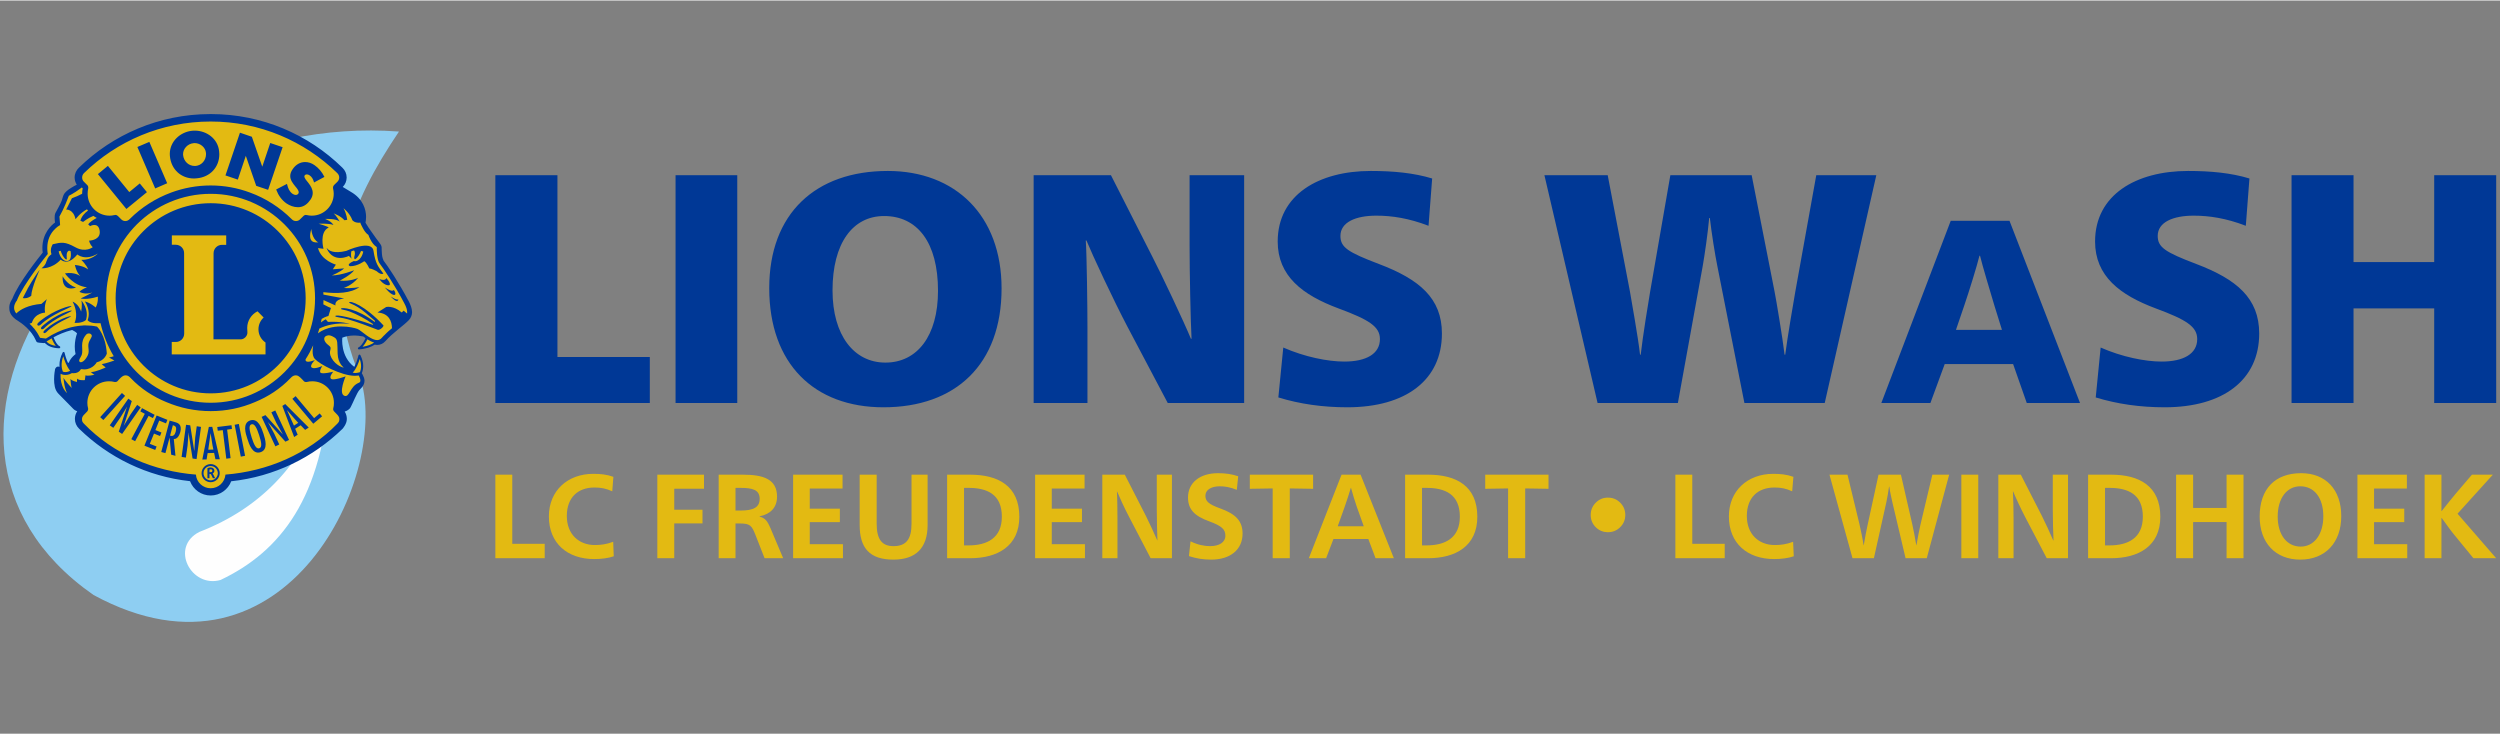
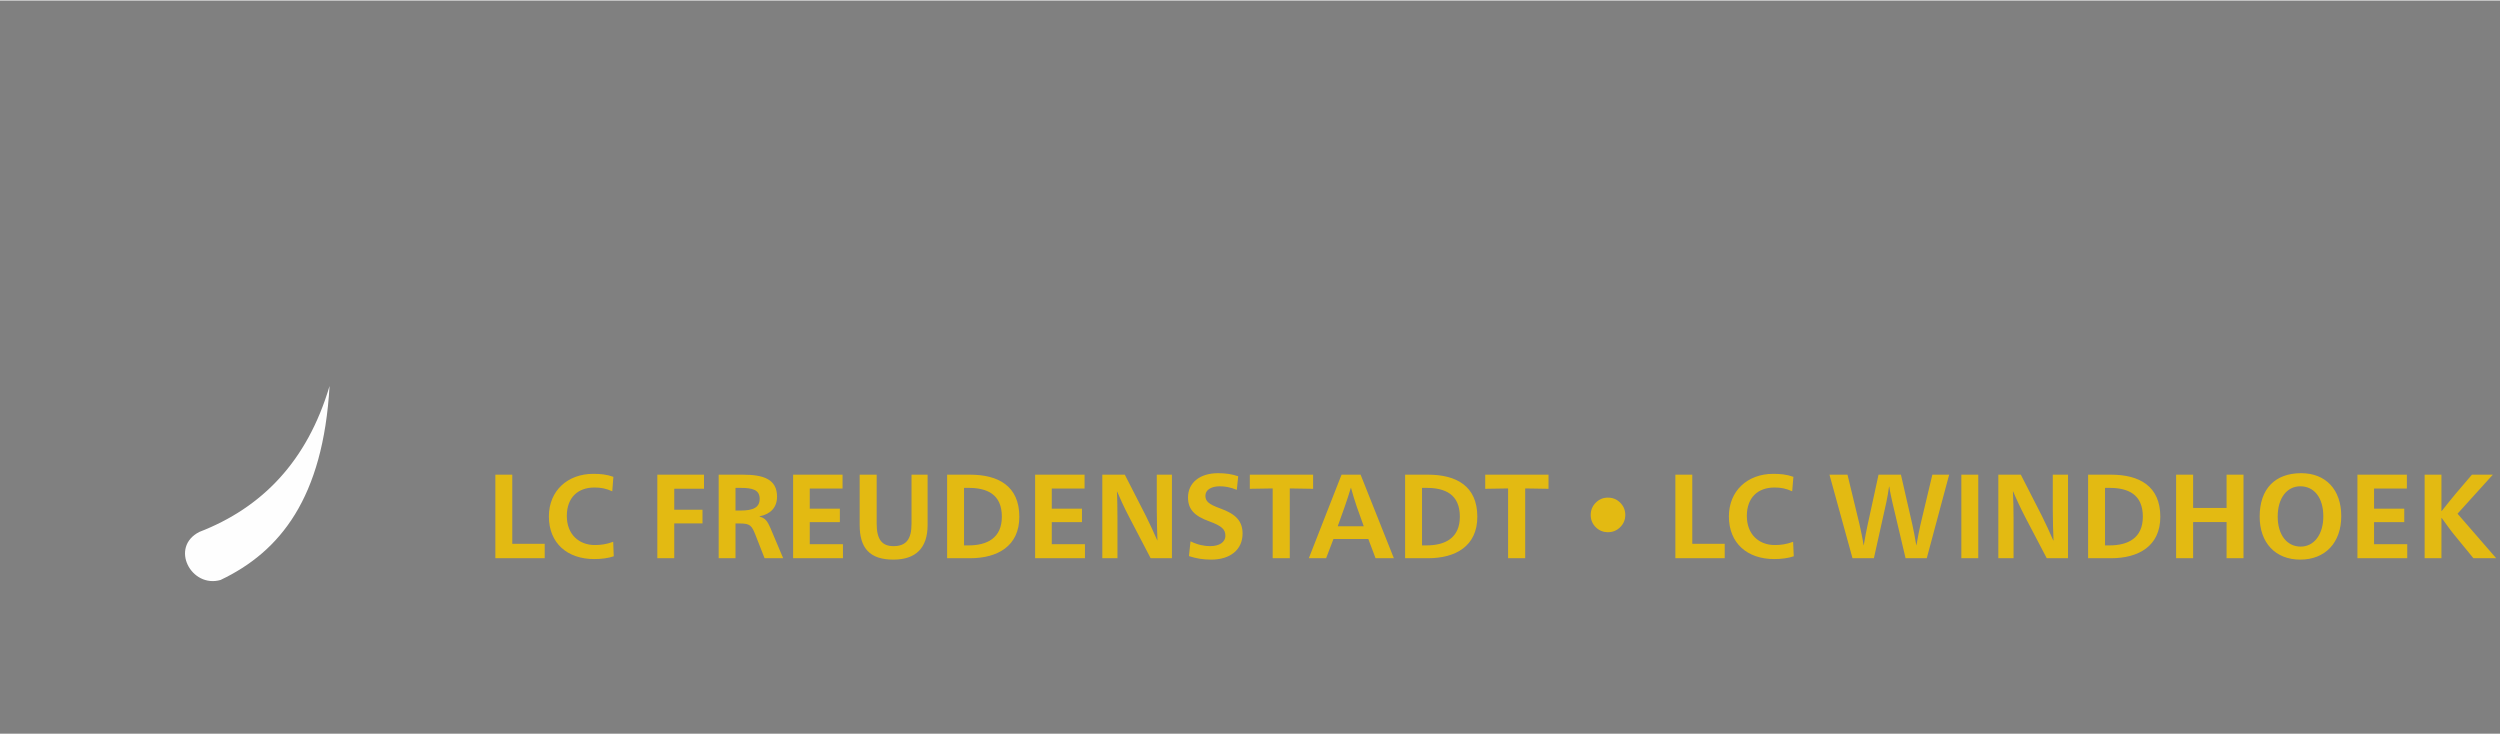
<svg xmlns="http://www.w3.org/2000/svg" xml:space="preserve" width="269px" height="79px" version="1.1" style="shape-rendering:geometricPrecision; text-rendering:geometricPrecision; image-rendering:optimizeQuality; fill-rule:evenodd; clip-rule:evenodd" viewBox="0 0 269 78.89">
  <rect x="0" y="0" width="269" height="78.89" fill="#808080" stroke="none" />
  <defs>
    <style type="text/css">
   
    .fil1 {fill:#FEFEFE}
    .fil0 {fill:#8ECEF2}
    .fil3 {fill:#003896;fill-rule:nonzero}
    .fil2 {fill:#E3BA12;fill-rule:nonzero}
    .fil4 {fill:#003896;fill-rule:nonzero}
   
  </style>
  </defs>
  <g id="Ebene_x0020_1">
    <g id="_2349451250368">
      <g>
-         <path class="fil0" d="M42.93 14.1c-32.21,-2.38 -57.03,33.06 -32.86,49.87 20.79,11.29 32.16,-13.43 28.63,-23.56 -4.43,-10.74 -0.9,-18.69 4.23,-26.31z" />
        <path class="fil1" d="M35.46 41.48c-2.41,8.13 -7.29,13.1 -14.01,15.7 -3.22,1.64 -0.88,6.08 2.28,5.17 6.44,-3.06 11.04,-8.85 11.73,-20.87z" />
        <g id="lionlogo_2c.eps">
-           <path class="fil2" d="M44.23 33.52c-0.01,-0.35 -0.14,-0.69 -0.32,-1.06l-0.05 -0.1 0 0 0 0 0 0 -0.05 -0.09c-0.98,-1.84 -2.25,-3.75 -2.61,-4.2l-0.01 -0.01 0 0c-0.08,-0.14 -0.16,-0.4 -0.2,-0.7 -0.03,-0.32 -0.02,-0.65 -0.04,-0.82 -0.02,-0.15 -0.1,-0.25 -0.21,-0.41 -0.11,-0.15 -0.25,-0.32 -0.39,-0.52 -0.2,-0.28 -0.42,-0.6 -0.6,-0.85 -0.08,-0.12 -0.16,-0.23 -0.22,-0.32 -0.06,-0.08 -0.09,-0.13 -0.1,-0.15 -0.08,-0.14 -0.16,-0.24 -0.19,-0.32 0,-0.01 -0.01,-0.02 -0.01,-0.03l-0.02 -0.03 0.01 -0.03c0.03,-0.13 0.06,-0.33 0.06,-0.59 0,0 0,-0.01 0,-0.01 0,-0.01 0,-0.02 0,-0.02 0,-0.72 -0.29,-1.85 -1.6,-2.59 -0.32,-0.18 -0.6,-0.36 -0.86,-0.52l-0.12 -0.07 0.1 -0.1c0.24,-0.23 0.39,-0.57 0.39,-0.92 0,-0.01 0,0 0,-0.01l0 -0.01 0 0c0,-0.37 -0.15,-0.71 -0.4,-0.96l-0.05 -0.04c-3.62,-3.53 -8.59,-5.72 -14.06,-5.72l0 0c-0.01,0 -0.01,0 -0.01,0l-0.01 0c0,0 0,0 0,0 -5.48,0 -10.45,2.19 -14.09,5.74l-0.01 0.01c-0.26,0.25 -0.42,0.6 -0.42,0.97l0 0.01 0 0.02c0.01,0.25 0.08,0.48 0.21,0.69l0.06 0.1 -0.1 0.05c-0.16,0.09 -0.37,0.2 -0.58,0.33 -0.34,0.21 -0.66,0.45 -0.79,0.73 -0.11,0.25 -0.11,0.37 -0.2,0.61 -0.08,0.21 -0.23,0.5 -0.36,0.75 -0.14,0.25 -0.27,0.47 -0.32,0.58 -0.06,0.14 -0.07,0.3 -0.07,0.47 0,0.19 0.02,0.38 0.04,0.5l0 0.06 -0.05 0.04c-0.41,0.3 -1.3,1.13 -1.31,2.64 0,0.15 0.01,0.31 0.03,0.48l0.01 0.05 -0.03 0.03c-0.49,0.61 -2.59,3.27 -3.24,4.91 -0.03,0.1 -0.11,0.19 -0.19,0.35 -0.08,0.15 -0.15,0.35 -0.15,0.6l0 0.02c0,0.01 0,0.02 0,0.03 0,0.31 0.11,0.64 0.46,0.97l0.13 0.11 0.03 0.02c0.02,0.02 0.02,0.02 0.06,0.05 0.03,0.02 0.08,0.06 0.16,0.11 0.49,0.29 1.51,1.03 2.01,2.16l0 0 0 0.01c0.01,0.01 0.01,0.02 0.02,0.04 0.02,0.04 0.02,0.05 0.07,0.1 0.04,0.03 0.02,0.02 0.05,0.03 0.05,0.01 0.08,0.01 0.15,0.02 0.16,0.02 0.4,0.04 0.45,0.05l0.03 0c0.02,-0.01 0.04,-0.01 0.07,-0.02l0.06 -0.03 0.05 0.06c0.02,0.02 0.04,0.03 0.05,0.05 0.24,0.23 0.67,0.47 1.42,0.49l0 0c0,0 0.01,0 0.01,-0.01l0 0c0,0 -0.01,0 -0.01,0l-0.12 -0.07c-0.13,-0.1 -0.35,-0.35 -0.59,-0.96l-0.03 -0.09 0.08 -0.04c0.49,-0.26 1.2,-0.59 2.02,-0.79l0.04 -0.01 0.03 0.02c0.23,0.11 0.44,0.23 0.57,0.39l0.05 0.05 -0.03 0.06c0,0 -0.06,0.14 -0.12,0.4 -0.06,0.25 -0.12,0.6 -0.12,1 0,0.24 0.03,0.5 0.08,0.77l0.02 0.07 -0.06 0.04c0,0 -0.03,0.02 -0.08,0.06 -0.04,0.04 -0.11,0.1 -0.18,0.18 -0.15,0.15 -0.32,0.36 -0.42,0.61l-0.01 0.03 -0.03 0.02c-0.04,0.02 -0.07,0.04 -0.1,0.06l-0.1 0.05 -0.05 -0.1c-0.05,-0.1 -0.08,-0.19 -0.12,-0.28 -0.14,-0.37 -0.22,-0.68 -0.24,-0.8l-0.01 0 0 -0.04c0,-0.01 -0.01,-0.01 -0.01,-0.01 0,0 -0.01,0 -0.01,0 -0.24,0.5 -0.32,0.94 -0.32,1.29l0 0c0,0.07 0,0.13 0.01,0.19l0.01 0.18 -0.16 -0.07c-0.03,-0.01 -0.06,-0.01 -0.09,-0.01l0 0c-0.01,0 -0.03,0 -0.05,0 -0.09,0.01 -0.14,0.08 -0.17,0.13 -0.03,0.05 -0.03,0.08 -0.04,0.09l0 0 0 0.01 0 0 0 0c0,0 0,0 0,0 0,0.01 0,0.01 0,0.02 0,0.01 -0.01,0.03 -0.01,0.06 -0.01,0.06 -0.02,0.13 -0.03,0.23 -0.03,0.19 -0.05,0.45 -0.05,0.72 0.01,0.51 0.06,1.08 0.42,1.46 0.57,0.57 1.56,1.59 1.62,1.65l0 0 0.01 0.01c0.02,0.02 0.14,0.14 0.37,0.22l0.13 0.05 -0.08 0.11c-0.15,0.22 -0.23,0.48 -0.23,0.75 0,0.01 0,0 0,0l-0.01 0 0.01 0.01c0,0.37 0.15,0.72 0.4,0.96l0.05 0.04c3.12,3.05 7.25,5.09 11.84,5.6l0.07 0 0.02 0.07c0.32,0.85 1.15,1.46 2.12,1.46 0.96,0 1.79,-0.61 2.11,-1.46l0.03 -0.06 0.06 -0.01c4.61,-0.49 8.76,-2.54 11.91,-5.61l0.01 -0.01c0,0 0.1,-0.12 0.21,-0.3 0.11,-0.18 0.21,-0.41 0.22,-0.67 0,0 0,0 0,-0.01 -0.01,-0.26 -0.08,-0.52 -0.22,-0.73l-0.08 -0.12 0.14 -0.04c0.25,-0.08 0.43,-0.22 0.52,-0.34 0.04,-0.04 0.05,-0.08 0.09,-0.14 0.1,-0.19 0.25,-0.55 0.42,-0.91 0.17,-0.36 0.35,-0.71 0.46,-0.86 0.15,-0.18 0.56,-0.46 0.57,-0.94 0,-0.02 0,-0.04 0,-0.05 -0.02,-0.19 -0.09,-0.37 -0.16,-0.52 -0.04,-0.07 -0.07,-0.13 -0.1,-0.18 -0.01,-0.01 -0.01,-0.02 -0.02,-0.03l-0.03 -0.05 0.02 -0.05c0.07,-0.15 0.14,-0.39 0.14,-0.72l0 0c0,-0.31 -0.07,-0.69 -0.28,-1.13 0,0 -0.01,0 -0.01,0l0 0c0,0 -0.01,0 -0.01,0l0 0c0,0.01 0,0.01 0,0.01 0,0 0,0 0,0.01 0,0.01 0,0.03 -0.01,0.04 -0.01,0.04 -0.02,0.1 -0.04,0.16 -0.04,0.14 -0.09,0.32 -0.17,0.52 -0.06,0.17 -0.14,0.35 -0.24,0.52l-0.06 0.11 -0.1 -0.07c-1.21,-0.89 -1.34,-2.33 -1.34,-2.94 0,-0.19 0.01,-0.3 0.01,-0.3l0.01 -0.07 0.06 -0.02c0.44,-0.18 0.89,-0.24 1.32,-0.24 0.36,0 0.7,0.04 1.01,0.11l0.02 0 0.02 0.02c0.05,0.04 0.1,0.07 0.15,0.11 0.03,0.02 0.06,0.04 0.08,0.06l0.08 0.05 -0.04 0.08c-0.16,0.34 -0.31,0.58 -0.44,0.73 -0.11,0.14 -0.2,0.22 -0.27,0.26 -0.03,0.03 -0.06,0.04 -0.08,0.05 0,0.01 -0.01,0.01 -0.02,0.01l0 0.01c-0.01,0 -0.01,0 -0.01,0l0 0 0 0c0,0 0.01,0.01 0.01,0.01 0,0 0,0 0,0 0.78,-0.07 1.29,-0.27 1.64,-0.5l0.04 -0.03 0.04 0.02c0.05,0.01 0.1,0.01 0.14,0.02 0.03,0 0.07,0 0.1,0 0,0 0,0 0.01,0l0 0c0.28,0 0.57,-0.12 0.79,-0.37 0.8,-0.89 2.03,-1.72 2.54,-2.27 0.18,-0.2 0.28,-0.43 0.3,-0.68l0 0 0.01 -0.11z" />
-           <path class="fil3" d="M16.45 44.93l0.19 -0.35 -1.36 -0.72 -0.18 0.35 0.48 0.26 -1.45 2.73 0.41 0.22 1.45 -2.73 0.46 0.24zm6.3 -32.71l-0.16 0c-5.48,0.01 -10.45,2.21 -14.09,5.76l-0.01 0.01c-0.28,0.27 -0.46,0.64 -0.46,1.05l0 0c0,0 0,0 0,0.01 0,0 0,0 0,0 0,0.28 0.09,0.54 0.23,0.77 -0.16,0.08 -0.38,0.19 -0.59,0.33 -0.34,0.21 -0.68,0.45 -0.83,0.78 -0.12,0.27 -0.11,0.39 -0.2,0.61 -0.08,0.2 -0.22,0.49 -0.36,0.74 -0.14,0.25 -0.26,0.47 -0.32,0.59 -0.07,0.16 -0.08,0.33 -0.08,0.51 0,0.2 0.02,0.39 0.04,0.51 -0.43,0.31 -1.35,1.17 -1.36,2.73 0,0.16 0.01,0.32 0.04,0.5 -0.49,0.61 -2.6,3.26 -3.26,4.94 -0.04,0.12 -0.34,0.44 -0.34,0.98l0 0.01c-0.01,0.35 0.1,0.73 0.49,1.09l0.14 0.12 0.02 0.02c0.02,0.01 0.07,0.06 0.24,0.16 0.47,0.29 1.48,1.02 1.96,2.11 0,0.01 0.01,0.03 0.02,0.06 0.02,0.03 0.03,0.08 0.1,0.14 0.06,0.04 0.07,0.03 0.09,0.04 0.06,0.02 0.1,0.02 0.16,0.03 0.19,0.02 0.47,0.04 0.47,0.04l0.04 0c0.03,0 0.07,-0.01 0.09,-0.02 0.02,0.02 0.04,0.04 0.06,0.06 0.25,0.25 0.71,0.5 1.49,0.52l0 0c0.06,0 0.11,-0.05 0.12,-0.11 0,-0.05 -0.04,-0.11 -0.1,-0.12l0 0c-0.03,-0.01 -0.31,-0.15 -0.63,-0.95 0.49,-0.27 1.19,-0.59 2,-0.79 0.22,0.11 0.42,0.23 0.53,0.37 0,0 -0.42,1.07 -0.16,2.23 0,0 -0.51,0.36 -0.72,0.9 -0.03,0.02 -0.06,0.03 -0.09,0.05 -0.05,-0.09 -0.08,-0.18 -0.12,-0.27 -0.17,-0.45 -0.25,-0.83 -0.25,-0.83 -0.01,-0.04 -0.05,-0.08 -0.1,-0.09 -0.04,0 -0.09,0.02 -0.11,0.07 -0.26,0.51 -0.34,0.96 -0.34,1.33 0,0.07 0,0.14 0.01,0.2 -0.04,-0.01 -0.08,-0.02 -0.13,-0.02 -0.02,0 -0.04,0 -0.07,0 -0.13,0.03 -0.21,0.12 -0.24,0.18 -0.04,0.07 -0.05,0.12 -0.05,0.13l0 0.01c0,0 -0.1,0.49 -0.1,1.06 0.01,0.5 0.05,1.11 0.46,1.53 0.58,0.58 1.62,1.65 1.62,1.65l0.01 0.01c0.01,0.02 0.16,0.15 0.4,0.24 -0.16,0.23 -0.25,0.52 -0.25,0.81 0,0 0,0 0,0.01l0 0c0,0.4 0.17,0.78 0.44,1.04l0.04 0.04c3.14,3.06 7.29,5.12 11.91,5.62 0.34,0.9 1.2,1.54 2.22,1.54 1.01,0 1.87,-0.64 2.21,-1.53 4.64,-0.5 8.81,-2.56 11.98,-5.65l0.01 -0.01c0,0 0.11,-0.13 0.22,-0.31 0.11,-0.19 0.23,-0.44 0.23,-0.73 0,0 0,-0.01 0,-0.01 0,-0.28 -0.08,-0.56 -0.23,-0.79 0.28,-0.08 0.47,-0.24 0.58,-0.37 0.04,-0.05 0.06,-0.1 0.09,-0.16 0.11,-0.2 0.26,-0.56 0.43,-0.92 0.16,-0.35 0.35,-0.71 0.45,-0.83 0.11,-0.15 0.57,-0.47 0.58,-1.01 0,-0.02 0,-0.04 0,-0.06 -0.01,-0.21 -0.09,-0.4 -0.17,-0.55 -0.03,-0.08 -0.07,-0.15 -0.1,-0.19 0,-0.02 -0.01,-0.03 -0.02,-0.04 0.07,-0.16 0.15,-0.41 0.15,-0.76 0,-0.32 -0.07,-0.72 -0.3,-1.18 -0.02,-0.04 -0.07,-0.07 -0.11,-0.06 -0.05,0.01 -0.09,0.04 -0.1,0.09 0,0 -0.07,0.33 -0.22,0.73 -0.06,0.16 -0.14,0.33 -0.23,0.5 -1.52,-1.11 -1.29,-3.14 -1.29,-3.14 0.78,-0.31 1.6,-0.26 2.26,-0.13 0.05,0.04 0.11,0.08 0.16,0.12 0.03,0.02 0.06,0.04 0.08,0.06 -0.15,0.33 -0.3,0.55 -0.42,0.7 -0.11,0.13 -0.19,0.2 -0.25,0.25 -0.03,0.02 -0.05,0.03 -0.07,0.04 0,0 -0.01,0 -0.01,0l0 0c-0.05,0.02 -0.08,0.08 -0.07,0.14 0.01,0.05 0.06,0.08 0.11,0.08 0,0 0.01,0 0.01,0 0.79,-0.06 1.33,-0.27 1.69,-0.51 0.05,0.01 0.1,0.02 0.15,0.02 0.04,0.01 0.07,0.01 0.11,0.01 0,0 0.01,0 0.01,0 0.31,0 0.63,-0.13 0.87,-0.4 0.78,-0.89 2.01,-1.71 2.54,-2.28 0.22,-0.24 0.34,-0.54 0.34,-0.85l0 0 0 0 0 -0.01c-0.01,-0.4 -0.17,-0.79 -0.38,-1.21l-0.01 0 0 0 0 0 0 0c-0.98,-1.87 -2.29,-3.84 -2.67,-4.31 -0.06,-0.11 -0.15,-0.37 -0.18,-0.66 -0.04,-0.31 -0.02,-0.62 -0.04,-0.82 -0.03,-0.18 -0.12,-0.3 -0.23,-0.45 -0.11,-0.15 -0.25,-0.33 -0.39,-0.52 -0.21,-0.29 -0.42,-0.6 -0.6,-0.85 -0.17,-0.24 -0.31,-0.45 -0.31,-0.47 -0.09,-0.14 -0.17,-0.25 -0.19,-0.3 0,-0.01 -0.01,-0.02 -0.01,-0.03 0.02,-0.13 0.06,-0.34 0.06,-0.61 0,-0.01 0,-0.01 0,-0.01 0,-0.75 -0.3,-1.93 -1.65,-2.7 -0.32,-0.19 -0.61,-0.36 -0.86,-0.52 0.26,-0.26 0.42,-0.62 0.42,-1.01 0,0 0,0 0,0l0 -0.01 0 0c0,-0.4 -0.17,-0.77 -0.44,-1.03l-0.05 -0.05c-3.61,-3.53 -8.59,-5.73 -14.06,-5.74zm-5.53 34.64l0.15 -0.38 -0.65 -0.26 0.41 -1.02 0.73 0.3 0.15 -0.38 -1.16 -0.47 -1.31 3.25 1.16 0.46 0.15 -0.37 -0.73 -0.29 0.45 -1.1 0.65 0.26zm1.68 -0.45c-0.09,0.34 -0.27,0.52 -0.6,0.41l0.3 -1.12 0.07 0.02c0.34,0.09 0.31,0.37 0.23,0.69zm-0.11 -1.06l-0.54 -0.15 -0.9 3.38 0.45 0.12 0.44 -1.65 0.01 0 0.17 1.82 0.46 0.12 -0.18 -1.81c0.39,0.03 0.61,-0.42 0.7,-0.74 0.22,-0.85 -0.28,-1 -0.61,-1.09zm2.21 1.7l-0.09 1.4 -0.01 0.01 -0.43 -2.75 -0.45 -0.06 -0.48 3.46 0.46 0.07 0.18 -1.27 0.09 -1.17 0 -0.23 0.01 -0.01 0.44 2.78 0.43 0.06 0.48 -3.46 -0.46 -0.07 -0.17 1.24zm-12.27 -13.58c-0.28,-0.85 -0.92,-1.07 -0.92,-1.07 0.72,1.36 0.21,2.28 0.21,2.28 0,0 0.76,0.09 1.23,-0.3 0.37,-1.14 -0.49,-2.1 -0.49,-2.1 0.12,0.52 -0.03,1.19 -0.03,1.19zm6.03 10.04l-0.71 1.02 -0.72 1.21 -0.01 0.01 0.86 -2.65 -0.37 -0.26 -2 2.87 0.38 0.27 0.73 -1.06 0.62 -1 0.11 -0.2 0.01 0 -0.88 2.67 0.36 0.25 2 -2.86 -0.38 -0.27zm-1.64 -1.28l-2.34 2.6 0.34 0.31 2.34 -2.6 -0.34 -0.31zm24.45 -9.74c-0.02,0.08 0.4,0.17 0.93,0.5 0.52,0.32 1.14,0.86 1.83,1.46 0.06,0.04 -0.01,0.14 -0.03,0.13 -1.83,-1.43 -3.63,-1.64 -3.61,-1.4 0.01,0.09 0.42,0.09 0.93,0.28 0.74,0.28 1.76,0.81 2.51,1.35 0.05,0.03 0,0.09 -0.04,0.08 -2.12,-0.75 -4.04,-1.18 -4.01,-0.92 0.01,0.11 0.61,0.12 1.35,0.33 1.02,0.29 2.36,0.8 3.24,1.14 0.03,-0.01 0.15,0.03 0.41,-0.19 0.21,-0.19 0.18,-0.29 0.18,-0.29 -2,-2.17 -3.64,-2.72 -3.69,-2.47zm-14.94 18.26l-0.09 0 0 -0.3c0.03,-0.01 0.07,-0.01 0.11,-0.01 0.15,0 0.2,0.05 0.2,0.15 0,0.12 -0.06,0.16 -0.22,0.16zm0.25 0.13c0.11,-0.05 0.19,-0.14 0.19,-0.29 -0.01,-0.21 -0.16,-0.35 -0.42,-0.35 -0.1,0 -0.21,0.02 -0.31,0.07l-0.02 0.01 0 1.08 0.22 0 0 -0.46 0.06 0c0.07,0 0.1,0.02 0.13,0.09l0.18 0.37 0.24 0 -0.21 -0.42c-0.02,-0.04 -0.04,-0.07 -0.06,-0.1zm2.37 -5.23l0.66 3.43 0.46 -0.09 -0.67 -3.43 -0.45 0.09zm5.65 -1.56l0.84 0.97 0.35 0.38 -0.46 0.3 -0.74 -1.64 0.01 -0.01zm-0.52 -0.47l1.27 3.35 0.38 -0.25 -0.27 -0.64 0.59 -0.38 0.48 0.5 0.39 -0.25 -2.53 -2.53 -0.31 0.2zm-23.64 -13.95c-0.09,1.83 1.44,1.22 1.44,1.22 -0.97,-0.32 -1.44,-1.22 -1.44,-1.22zm21.16 18.51c-0.35,0.12 -0.59,-0.45 -0.82,-1.16 -0.22,-0.71 -0.37,-1.31 -0.02,-1.42 0.35,-0.11 0.59,0.46 0.82,1.16 0.23,0.71 0.37,1.31 0.02,1.42zm-0.97 -3c-0.86,0.28 -0.51,1.39 -0.31,1.99 0.19,0.6 0.56,1.71 1.42,1.43 0.85,-0.28 0.5,-1.39 0.31,-1.99 -0.2,-0.6 -0.57,-1.7 -1.42,-1.43zm-4.26 6.45c-0.43,0 -0.77,-0.35 -0.77,-0.77 0,-0.43 0.34,-0.77 0.77,-0.77 0.42,0 0.76,0.34 0.77,0.77 -0.01,0.42 -0.35,0.77 -0.77,0.77zm0 -1.75c-0.54,0 -0.98,0.44 -0.98,0.98 0,0.54 0.44,0.97 0.98,0.97 0.53,0 0.97,-0.43 0.97,-0.97 0,-0.54 -0.44,-0.98 -0.97,-0.98zm2.24 -4.18l-1.53 0.19 0.05 0.4 0.54 -0.06 0.38 3.07 0.46 -0.06 -0.37 -3.07 0.52 -0.07 -0.05 -0.4zm-1.95 2.62l-0.55 0.01 0.25 -1.78 0 0 0.2 1.27 0.1 0.5zm-0.49 -2.44l-0.7 3.51 0.46 -0.01 0.11 -0.68 0.7 -0.02 0.14 0.68 0.47 0 -0.81 -3.49 -0.37 0.01zm11.33 -0.94l-1.99 -2.37 -0.35 0.29 2.25 2.68 0.95 -0.8 -0.26 -0.31 -0.6 0.51zm-29.1 -10.03c0,0 -0.31,0.24 -0.29,0.35 0.04,0.22 0.28,0.08 0.34,0.01 1.06,-1.09 2.99,-1.78 2.97,-1.89 -0.02,-0.12 -1.67,0.36 -3.02,1.53zm23.87 3.17l-10.09 0 0 -1.34 0.45 0c0.49,0 0.89,-0.4 0.89,-0.9l-0.01 -8.66c0,-0.5 -0.4,-0.9 -0.9,-0.9l-0.42 0 0 -1.01 5.85 0 0 1.02 -0.46 0c-0.5,0 -0.9,0.41 -0.9,0.91l-0.01 9.26 2.93 0c0.39,0 0.76,-0.39 0.72,-0.79 -0.01,-0.13 -0.02,-0.31 -0.02,-0.44 0,-0.77 0.44,-1.45 1.11,-1.79l0.66 0.67c-0.34,0.31 -0.56,0.76 -0.56,1.27 0,0.59 0.3,1.11 0.76,1.42l0 1.28zm-5.9 -16.27c-5.65,0 -10.23,4.58 -10.23,10.23 0,5.65 4.58,10.23 10.23,10.23 5.65,0 10.22,-4.58 10.22,-10.23 0,-5.65 -4.57,-10.23 -10.22,-10.23zm21.14 11.79l0 0c0,0.03 -0.01,0.05 -0.01,0.08l-0.37 -0.31 -0.2 0.2c-0.92,-0.79 -1.68,-0.59 -1.68,-0.59l-0.93 0.59c1.25,0.08 1.54,0.96 1.56,1.69 0,0 0,0 0,0 -0.09,0.08 -0.18,0.16 -0.28,0.24 -0.01,0 -0.02,0.01 -0.03,0.02 -0.08,0.08 -0.16,0.15 -0.25,0.23 0,0.01 -0.01,0.01 -0.02,0.02 -0.08,0.08 -0.16,0.16 -0.24,0.24 -0.02,0.02 -0.04,0.03 -0.06,0.05 -0.08,0.08 -0.15,0.17 -0.23,0.25 -0.15,0.17 -0.31,0.22 -0.49,0.23 -0.27,0 -0.61,-0.16 -0.93,-0.37 -0.07,-0.05 -0.15,-0.1 -0.22,-0.15 -0.39,-0.28 -0.71,-0.57 -0.96,-0.68 -0.27,-0.1 -0.94,-0.27 -1.76,-0.27 -0.05,0 -0.1,0 -0.15,0 -0.03,0 -0.05,0 -0.08,0 -0.03,0.01 -0.05,0.01 -0.08,0.01 -0.03,0 -0.07,0 -0.1,0 -0.02,0.01 -0.04,0.01 -0.06,0.01 -0.04,0 -0.08,0.01 -0.12,0.01 -0.01,0 -0.02,0 -0.04,0 -0.04,0.01 -0.09,0.02 -0.13,0.02 -0.01,0 -0.02,0 -0.02,0.01 -0.05,0 -0.1,0.01 -0.15,0.02 0,0 -0.01,0 -0.01,0 -0.54,0.1 -1.08,0.3 -1.56,0.66 0.06,-0.17 0.11,-0.34 0.15,-0.51 0.67,-0.33 1.77,-0.67 3.28,-0.51 0,0 -0.93,-0.29 -2.35,-0.21l-0.24 -0.28c0,0 -0.23,0.11 -0.52,0.34 0.03,-0.13 0.05,-0.26 0.08,-0.38 0.35,-0.23 0.73,-0.32 0.73,-0.32l0.27 -0.86c-0.08,-0.01 -0.39,-0.16 -0.82,-0.39 0.01,-0.15 0.01,-0.31 0.02,-0.46 0.6,0.26 1.09,0.48 1.29,0.58 0,0 -0.2,-0.62 0.93,-0.76 0,0 -1.04,-0.17 -2.23,-0.41 0,-0.09 -0.01,-0.17 -0.01,-0.26 1.49,0.18 2.97,0.12 3.89,-0.55 0,0 -0.8,0.17 -1.69,0.1 0,0 0.86,-0.26 1.55,-1.09 0,0 -0.79,0.4 -1.98,0.3 0,0 1.19,-0.6 1.55,-1.12 0,0 -1.41,0.56 -2.4,0.56 0,0 0.92,-0.37 1.32,-0.76l-1.22 0.1 0.33 -0.5c0,0 -1.59,-0.46 -1.92,-1.78l0.59 0.07c0,0 -0.49,-1.78 0.56,-2.29 -0.14,-0.13 -1.08,-0.4 -1.08,-0.4 0,0 1.09,-0.07 1.59,0.13 0,0 -0.09,-0.17 -0.33,-0.35 -0.25,-0.18 -0.57,-0.3 -0.57,-0.3 0,0 1.22,-0.06 1.58,0.3 0,0 -0.36,-0.66 -0.66,-0.89 0,0 0.73,0.23 1.16,0.73l0.3 -0.04c0,0 -0.07,-0.69 -0.4,-1.25 0,0 0.66,0.49 0.96,1.29 0,0 0.23,0.33 0.87,0.26l-0.01 0.04 0.02 0.05c0,0 0.09,0.24 0.25,0.51 0.14,0.26 0.33,0.55 0.59,0.72 0.03,0.1 0.11,0.3 0.23,0.52 0.15,0.28 0.36,0.6 0.67,0.79l0 0.02c0,0.17 0,0.51 0.04,0.85 0.05,0.35 0.11,0.7 0.29,0.92 0.31,0.38 1.66,2.39 2.62,4.23 0.21,0.39 0.33,0.72 0.32,0.98 0,0.02 0,0.05 0,0.07zm-4.8 3.66c0.15,-0.16 0.33,-0.41 0.52,-0.8 0.23,0.14 0.47,0.27 0.73,0.34 -0.27,0.19 -0.67,0.37 -1.25,0.46zm-2.02 2.24c-0.02,0.02 -0.85,-0.19 -1.32,-1.04 -0.46,-0.85 0.23,-0.97 -0.31,-1.36 -0.54,-0.39 -0.64,-0.9 -0.19,-1.04 0.23,-0.08 0.43,-0.04 0.81,0.19 0.39,0.23 0.31,0.62 0.35,1.74 0.04,1.13 0.68,1.49 0.66,1.51zm1.21 0.88c0.14,0 0.28,-0.01 0.4,-0.03 0.04,0.07 0.1,0.19 0.15,0.34 0.09,0.38 -0.07,0.41 -0.16,0.45 -0.95,0.38 -0.98,1.62 -1.54,1.39 -0.66,-0.27 0.14,-2.09 0.14,-2.09 0,0 -1.29,0.48 -1.56,0.27 -0.27,-0.2 0.23,-0.77 0.23,-0.77 0,0 -1.12,0.28 -1.35,0.12 -0.22,-0.16 0.17,-0.74 0.17,-0.74 0,0 -0.77,0.37 -1.11,0.19 -0.34,-0.19 0.32,-0.83 0.32,-0.83 0,0 -0.73,0.31 -0.95,0.13 -0.06,-0.05 -0.07,-0.12 -0.06,-0.2 0.31,-0.48 0.58,-0.98 0.82,-1.51 0,0.01 0,0.01 0,0.01 -0.01,0.05 -0.01,0.1 -0.02,0.15l0 0c-0.03,0.16 -0.04,0.33 -0.04,0.49 0,0.3 0.05,0.6 0.23,0.81 0.28,0.3 0.97,0.74 1.8,1.12 0.83,0.38 1.77,0.7 2.53,0.7zm0.51 -1.81c0.1,0.29 0.14,0.55 0.14,0.77 0,0.26 -0.05,0.46 -0.1,0.6 -0.01,0.02 -0.01,0.03 -0.02,0.05l-0.1 0.03c-0.12,0.04 -0.31,0.06 -0.4,0.06 -0.09,0 -0.19,-0.02 -0.28,-0.04 0.41,-0.42 0.64,-1.08 0.76,-1.47zm-2.3 6.83c-0.02,0.03 -0.08,0.09 -0.1,0.12 -3.2,3.31 -7.57,5.14 -12.05,5.49 -0.07,0.82 -0.75,1.47 -1.59,1.47 -0.84,0 -1.53,-0.65 -1.59,-1.47 -4.49,-0.35 -8.86,-2.18 -12.06,-5.49 -0.02,-0.03 -0.07,-0.09 -0.1,-0.12 -0.08,-0.11 -0.1,-0.22 -0.1,-0.37 0,-0.23 0.16,-0.41 0.29,-0.53 0.12,-0.13 0.28,-0.29 0.28,-0.29 0,0 0.06,-0.08 0.08,-0.15 0.03,-0.08 0.01,-0.15 0.01,-0.18 -0.05,-0.18 -0.08,-0.38 -0.08,-0.58 0,-1.29 1.04,-2.33 2.33,-2.33 0.2,0 0.39,0.02 0.58,0.07 0.03,0.01 0.07,0.02 0.17,0 0.12,-0.02 0.16,-0.08 0.19,-0.11 0.03,-0.03 0.19,-0.22 0.34,-0.36 0.15,-0.13 0.3,-0.24 0.51,-0.24 0.23,0 0.4,0.13 0.55,0.3 1.09,1.14 2.41,2 3.83,2.58 1.46,0.62 3.07,0.97 4.77,0.97 1.69,0 3.29,-0.34 4.76,-0.97 1.42,-0.58 2.74,-1.44 3.83,-2.58 0.16,-0.17 0.32,-0.3 0.56,-0.3 0.21,0 0.32,0.09 0.5,0.24 0.18,0.16 0.3,0.31 0.35,0.36 0.04,0.05 0.06,0.08 0.18,0.11 0.08,0.02 0.14,0.01 0.18,0 0.18,-0.05 0.38,-0.07 0.58,-0.07 1.28,0 2.33,1.04 2.32,2.33 0,0.2 -0.02,0.4 -0.07,0.58 -0.01,0.03 -0.02,0.1 0,0.18 0.02,0.07 0.09,0.15 0.09,0.15 0,0 0.17,0.17 0.28,0.29 0.11,0.11 0.29,0.3 0.29,0.53 0,0.15 -0.02,0.26 -0.11,0.37zm-29 -18.48c0,0 0.01,0 0.03,-0.01 0.07,0.02 0.12,0.04 0.16,0.06 0.09,0.66 -0.03,0.98 -0.32,1.06 -0.29,0.08 -0.82,-0.26 -0.97,-1.04 0.07,-0.02 0.14,-0.04 0.22,-0.06 0.09,0.3 0.31,0.78 0.6,0.95 0,0 0.06,-0.04 0.06,-0.11 -0.02,-0.23 -0.08,-0.72 0.22,-0.85zm1.9 8.99c0.1,-0.1 0.35,-0.12 0.45,-0.03 0.25,0.19 0.06,0.36 -0.13,0.74 -0.32,0.6 0.1,1.01 -0.21,1.61 -0.31,0.6 -0.69,0.77 -0.83,0.66 -0.21,-0.16 0.1,-0.49 0.2,-0.75 0.22,-0.57 -0.27,-1.39 0.52,-2.23zm-0.99 4.77c0,0 -0.06,0.13 -0.03,0.36 0,0 -0.58,-0.1 -0.71,-0.33 0,0 0.03,0.55 0.13,0.98 0,0 -0.78,-0.85 -0.88,-1.11 0,0 0.07,1.07 0.39,1.66 0,0 -0.76,-0.56 -0.7,-2.08 0,0 0,0 0,0 0.09,0.05 0.17,0.08 0.26,0.1 0,0 0,0 0,0 0.04,0.01 0.08,0.02 0.12,0.02 0.01,0 0.01,0 0.02,0 0.04,0.01 0.07,0.01 0.11,0.01 0.33,0 0.59,-0.13 0.7,-0.2 0.07,0.01 0.13,0.01 0.18,0.01 0.34,0.01 0.57,-0.14 0.69,-0.28 0.05,-0.06 0.08,-0.12 0.11,-0.16 0.12,0.02 0.24,0.03 0.35,0.03 0.49,0 0.84,-0.21 1.06,-0.41 0.15,-0.13 0.24,-0.27 0.28,-0.35 0.87,-0.2 1.08,-0.91 1.09,-0.93l0 -0.03 0 -0.02c-0.13,-1.96 -1,-2.81 -1.02,-2.83l-0.03 -0.03 -0.04 -0.01c-0.39,-0.09 -0.78,-0.12 -1.16,-0.12 -0.09,0 -0.17,0 -0.26,0 -0.02,0.01 -0.05,0.01 -0.07,0.01 -0.09,0 -0.17,0.01 -0.26,0.02 0,0 0,0 0,0 -0.09,0.01 -0.17,0.02 -0.26,0.03 -0.02,0 -0.04,0 -0.06,0.01 -0.08,0.01 -0.16,0.02 -0.24,0.04 -0.01,0 -0.01,0 -0.01,0 -0.08,0.02 -0.16,0.03 -0.24,0.05 -0.02,0.01 -0.04,0.01 -0.06,0.01 -0.08,0.02 -0.16,0.04 -0.24,0.06 0,0 0,0 0,0 -0.08,0.02 -0.16,0.05 -0.23,0.07 -0.02,0 -0.04,0.01 -0.06,0.02 -0.07,0.02 -0.14,0.04 -0.22,0.07 0,0 0,0 0,0 -0.07,0.02 -0.14,0.05 -0.21,0.07 -0.02,0.01 -0.04,0.02 -0.06,0.02 -0.06,0.03 -0.13,0.05 -0.2,0.08 0,0 0,0 0,0 -0.06,0.03 -0.13,0.06 -0.19,0.08 -0.02,0.01 -0.03,0.02 -0.05,0.02 -0.06,0.03 -0.12,0.06 -0.18,0.08 0,0 0,0 0,0 -0.06,0.03 -0.12,0.06 -0.17,0.09 -0.02,0 -0.03,0.01 -0.04,0.02 -0.06,0.02 -0.11,0.05 -0.16,0.07 0,0 0,0.01 0,0.01 -0.05,0.02 -0.1,0.05 -0.15,0.07 -0.01,0.01 -0.02,0.02 -0.04,0.02 -0.04,0.03 -0.08,0.05 -0.11,0.07 -0.01,0 -0.01,0 -0.02,0.01 -0.25,0.14 -0.42,0.26 -0.51,0.31l-0.63 -0.08c-0.03,-0.07 -0.07,-0.14 -0.11,-0.2 0,-0.02 -0.01,-0.03 -0.02,-0.04 -0.03,-0.07 -0.07,-0.13 -0.11,-0.19 0,-0.01 -0.01,-0.03 -0.02,-0.04 -0.03,-0.06 -0.07,-0.12 -0.11,-0.17 -0.01,-0.01 -0.01,-0.01 -0.01,-0.01 -0.04,-0.06 -0.09,-0.12 -0.13,-0.18 -0.01,-0.01 -0.01,-0.02 -0.02,-0.03 -0.05,-0.06 -0.09,-0.11 -0.13,-0.17 -0.01,0 -0.01,-0.01 -0.02,-0.01 -0.04,-0.06 -0.09,-0.11 -0.14,-0.16 0,0 0,0 0,-0.01 -0.05,-0.05 -0.1,-0.1 -0.15,-0.15l-0.02 -0.02c-0.04,-0.04 -0.09,-0.09 -0.14,-0.14 0,0 0,0 0,0l0.25 -0.09c0.32,-1.07 1.42,-1.1 1.42,-1.1 -0.13,-0.81 0.2,-1.46 0.2,-1.46l-0.59 0.52c-1.44,0.12 -2.26,0.6 -2.71,1.03l0 0c-0.11,-0.14 -0.17,-0.27 -0.2,-0.39 0,-0.01 -0.01,-0.02 -0.01,-0.03 0,-0.01 0,-0.03 -0.01,-0.05 0,-0.01 0,-0.03 0,-0.04 -0.01,-0.01 -0.01,-0.02 -0.01,-0.04 0,-0.02 0,-0.05 0,-0.08 0,-0.2 0.07,-0.39 0.14,-0.52 0.03,-0.06 0.07,-0.12 0.09,-0.15 0.03,-0.04 0.04,-0.05 0.04,-0.05l0.02 -0.02 0.01 -0.03c0.33,-0.86 1.15,-2.11 1.89,-3.13 0.74,-1.02 1.39,-1.82 1.39,-1.82l0.05 -0.05 -0.02 -0.07c-0.03,-0.21 -0.04,-0.4 -0.04,-0.58 0,-0.86 0.32,-1.46 0.65,-1.85 0.16,-0.19 0.33,-0.33 0.45,-0.43 0.06,-0.04 0.11,-0.08 0.15,-0.1 0.03,-0.02 0.05,-0.03 0.05,-0.03l0.08 -0.05 -0.07 -0.92c0.51,-0.89 0.91,-1.97 1.01,-2.23 0.09,-0.05 0.17,-0.09 0.25,-0.14 0.03,-0.01 0.05,-0.03 0.08,-0.04 0.05,-0.03 0.11,-0.07 0.16,-0.1 0.03,-0.01 0.05,-0.03 0.08,-0.05 0.05,-0.03 0.09,-0.05 0.14,-0.08 0.02,-0.02 0.05,-0.04 0.07,-0.05 0.05,-0.03 0.09,-0.06 0.13,-0.09 0.02,-0.01 0.04,-0.03 0.06,-0.04 0.04,-0.03 0.08,-0.06 0.12,-0.09 0.02,-0.01 0.03,-0.02 0.05,-0.03 0.1,-0.07 0.18,-0.14 0.26,-0.19l0.09 0.09c-0.04,0.19 -0.06,0.39 -0.06,0.59 0,0 0,0 0,0 -0.34,0.18 -0.7,0.34 -1.1,0.48l-0.62 1.22c0,0 0.78,-0.07 1.01,1.04 0,0 0.48,-0.67 1.23,-1.07 0.04,0.05 0.07,0.1 0.11,0.14 -0.33,0.24 -0.68,0.59 -0.82,1.09l0.29 0.13c0,0 0.51,-0.41 1.11,-0.65 0.11,0.08 0.23,0.15 0.36,0.22 -0.37,0.2 -0.77,0.46 -0.92,0.69l0.2 0.19c0,0 0.87,-0.48 1.03,0.46 0.17,0.94 -0.84,1.1 -1.13,1.1 0,0 0.03,0.35 0.39,0.71 0,0 -0.78,0.62 -1.88,0 -1.11,-0.61 -1.48,-0.54 -2.42,-0.32 0,0 -0.35,0.49 -0.14,1.07 -0.22,0.21 -0.33,0.19 -0.56,0.82 -0.09,0.41 -0.52,0.7 -0.52,0.7 0,0 1.14,0.1 2.08,-0.94 0,0 0.71,0.78 1.78,-0.55 0,0 0.85,0.75 2.21,-0.1 0,0 -0.65,0.72 -1.78,0.68 0,0 0.55,0.52 0.74,1.04 0,0 -0.42,-0.39 -1.43,-0.49 0,0 0.13,0.75 0.59,1.21 0,0 -0.59,-0.49 -1.66,-0.3 0,0 0.94,1.37 2.37,1.49 0,0 -0.55,0.2 -0.81,0.49 0,0 0.55,0.36 1.39,0.07 0,0 -0.87,0.48 -1.26,0.64 0,0 0.58,0.2 1.85,-0.19 0,0.06 0,0.12 0,0.18 0,0.05 0,0.1 0,0.15 -0.02,0.23 -0.07,0.54 -0.23,0.84 0,0 -0.58,-0.52 -1.17,-0.65 0,0 0.69,0.94 0.3,2.01 0,0 0.24,0.38 1.2,0.33 0.07,0 0.14,0 0.19,0 0.29,1.27 0.77,2.46 1.42,3.55 -0.21,0.07 -0.4,0.12 -0.51,0.14l0.58 0.32c0,0 -0.94,0.33 -1.36,0.39 0,0 0.23,0.23 0.42,0.36 0,0 -1.13,0.52 -1.59,0.49 0,0 0.26,0.26 0.39,0.29 0,0 -0.74,0.19 -0.97,0.06l-0.07 0.52c0,0 -0.64,0.07 -0.81,-0.16zm-1.51 -2.4c0.11,0.4 0.34,1.07 0.74,1.56 -0.1,0.06 -0.3,0.14 -0.52,0.14 -0.09,0 -0.18,-0.01 -0.27,-0.05 -0.06,-0.15 -0.13,-0.4 -0.13,-0.72 0,-0.26 0.04,-0.57 0.18,-0.93zm-0.8 -1.12c-0.5,-0.07 -0.8,-0.25 -0.97,-0.43 -0.02,-0.01 -0.02,-0.01 -0.03,-0.03l0.06 -0.05c0,0 0.12,-0.08 0.34,-0.21 0.04,-0.03 0.1,-0.06 0.15,-0.09 0.16,0.4 0.32,0.65 0.45,0.81zm27.89 -5.12c0,3.1 -1.25,5.91 -3.29,7.95 -2.03,2.03 -4.84,3.29 -7.94,3.29 -3.11,0 -5.91,-1.26 -7.95,-3.29 -2.03,-2.04 -3.29,-4.85 -3.29,-7.95 0,-3.1 1.26,-5.91 3.29,-7.95 2.04,-2.03 4.84,-3.29 7.95,-3.29 3.1,0 5.91,1.26 7.94,3.29 2.04,2.04 3.29,4.85 3.29,7.95zm-0.4 -7.46c0,0 0.03,1.04 0.75,1.45 -0.27,-0.01 -1.23,0.15 -0.75,-1.45zm-24.47 -6l0.03 -0.03c3.51,-3.42 8.31,-5.53 13.6,-5.53l0.02 0c5.29,0 10.08,2.11 13.59,5.53l0.03 0.03c0.12,0.12 0.2,0.28 0.2,0.46 0,0.18 -0.07,0.34 -0.19,0.46l-0.37 0.36c-0.07,0.07 -0.11,0.17 -0.11,0.28 0,0.03 0.01,0.06 0.01,0.09l0 0c0.04,0.18 0.07,0.36 0.07,0.56 0,1.3 -1.06,2.36 -2.36,2.36 -0.18,0 -0.35,-0.02 -0.51,-0.06l0 0 -0.02 0c-0.03,-0.01 -0.06,-0.02 -0.1,-0.02 -0.11,0 -0.21,0.05 -0.28,0.12l0 0.01 -0.33 0.32c-0.11,0.13 -0.28,0.21 -0.46,0.21 -0.19,0 -0.35,-0.08 -0.47,-0.21 -1.26,-1.25 -2.78,-2.24 -4.49,-2.86 -1.31,-0.49 -2.74,-0.76 -4.22,-0.76 -1.49,0 -2.91,0.27 -4.22,0.75 -1.71,0.63 -3.24,1.61 -4.5,2.87 -0.12,0.13 -0.28,0.21 -0.47,0.21 -0.18,0 -0.34,-0.08 -0.46,-0.21l-0.32 -0.32 -0.01 -0.01c-0.07,-0.07 -0.17,-0.12 -0.28,-0.12 -0.03,0 -0.07,0.01 -0.1,0.02l-0.01 0 -0.01 0c-0.16,0.04 -0.33,0.06 -0.5,0.06 -1.31,0 -2.36,-1.06 -2.36,-2.36 0,-0.2 0.02,-0.38 0.06,-0.56l0 0c0.01,-0.03 0.01,-0.06 0.01,-0.09 0,-0.11 -0.03,-0.2 -0.11,-0.28l-0.36 -0.36c-0.13,-0.12 -0.19,-0.28 -0.19,-0.46 0,-0.18 0.07,-0.34 0.19,-0.46zm32.99 13.25c0.83,0.9 0.84,0.32 0.84,0.32 -0.19,0.14 -0.84,-0.32 -0.84,-0.32zm-28.42 -9.4l2.21 -1.81 -0.77 -0.94 -1.13 0.93 -2.3 -2.82 -1.08 0.89 0.04 0.04 3.03 3.71zm16.14 -2.04c0.21,0.57 0.57,1.08 1.08,1.44 0.36,0.24 0.79,0.41 1.24,0.41 0.05,0 0.11,0 0.17,-0.01 0.52,-0.05 0.9,-0.4 1.17,-0.79 0.18,-0.25 0.25,-0.5 0.25,-0.73 0,-0.39 -0.2,-0.75 -0.47,-1.09l-0.2 -0.25c-0.08,-0.1 -0.15,-0.19 -0.19,-0.3 -0.03,-0.05 -0.04,-0.1 -0.04,-0.14 0.01,-0.14 0.11,-0.22 0.27,-0.22 0.09,0 0.2,0.03 0.29,0.1 0.24,0.16 0.38,0.41 0.46,0.69l0.02 0.08 1.12 -0.6 -0.03 -0.05c-0.22,-0.46 -0.61,-0.92 -1.03,-1.21l0 0c-0.32,-0.23 -0.67,-0.34 -1.02,-0.34 -0.5,0 -0.98,0.25 -1.32,0.74 -0.2,0.28 -0.28,0.53 -0.28,0.77 0,0.41 0.25,0.75 0.57,1.14 0.13,0.15 0.35,0.41 0.34,0.61 0,0.05 -0.01,0.09 -0.04,0.14 -0.07,0.1 -0.17,0.14 -0.28,0.14 -0.11,0 -0.23,-0.04 -0.34,-0.12 -0.33,-0.23 -0.49,-0.6 -0.58,-0.99l-0.02 -0.08 -1.16 0.6 0.02 0.06zm-8.91 -5.04c0.03,0 0.07,-0.01 0.11,-0.01l0 0c0.63,0 1.17,0.48 1.22,1.04l0 0c0.01,0.05 0.01,0.09 0.01,0.14 0,0.69 -0.49,1.22 -1.12,1.28 -0.04,0 -0.07,0 -0.11,0 -0.63,0 -1.17,-0.48 -1.24,-1.19 0,-0.03 0,-0.06 0,-0.09 0,-0.56 0.48,-1.11 1.13,-1.17zm0.05 3.8l0.01 0c0.09,0 0.19,-0.01 0.29,-0.02 1.43,-0.13 2.42,-1.19 2.42,-2.6 0,-0.09 -0.01,-0.19 -0.02,-0.29 -0.12,-1.36 -1.34,-2.24 -2.62,-2.24 -0.08,0 -0.17,0.01 -0.26,0.01 -1.3,0.12 -2.43,1.15 -2.43,2.5 0,0.07 0,0.15 0.01,0.22 0.13,1.45 1.21,2.42 2.6,2.42zm5.57 -2.44l1.12 3.23 1.28 0.43 1.56 -4.59 -1.33 -0.45 -0.86 2.55 -1.12 -3.22 -1.28 -0.44 -1.56 4.6 1.33 0.45 0.86 -2.56zm-9.75 3.51l1.29 -0.56 -1.92 -4.45 -1.29 0.55 0.03 0.06 1.89 4.4zm-11.77 15.14c0,0 -0.27,0.22 -0.26,0.32 0.03,0.2 0.25,0.07 0.31,0.01 0.94,-0.99 2.66,-1.61 2.65,-1.71 -0.02,-0.1 -1.49,0.33 -2.7,1.38zm-1.52 -5.11c-0.17,0.28 -0.31,0.52 -0.46,0.79 0.01,0 0.01,0 0.01,0 -0.16,0.3 -0.4,0.77 -0.51,0.98 0.28,0.05 0.59,0 0.91,-0.24 0.04,-0.91 0.91,-2.81 0.91,-2.81 -0.25,0.31 -0.62,0.91 -0.86,1.28 0,0 0,0 0,0zm25.79 14.06l0.53 1.13 0.69 1.22 0 0.02 -1.86 -2.07 -0.41 0.19 1.48 3.17 0.42 -0.2 -0.54 -1.16 -0.56 -1.03 -0.12 -0.2 0 -0.01 1.88 2.1 0.39 -0.19 -1.48 -3.17 -0.42 0.2zm-21.51 -11.42c-0.02,-0.12 -1.86,0.37 -3.36,1.59 0,0 -0.34,0.26 -0.32,0.38 0.05,0.23 0.31,0.08 0.38,0.01 1.18,-1.15 3.32,-1.86 3.3,-1.98zm33.56 -3.51c-0.56,-0.76 -0.84,-1.03 -1.06,-2.44 -0.19,-1.27 -2.93,0 -2.93,0 -1.35,0.33 -1.87,-0.02 -2.07,-0.28 0,0 -0.06,-0.04 -0.03,0.03 0.75,1.64 2.38,0.79 2.38,0.79l0.3 0.3c-0.07,-0.17 -0.09,-0.43 -0.04,-0.79 0.06,-0.03 0.17,-0.07 0.3,-0.1 0.07,0.09 0.08,0.16 0.09,0.31 0.01,0.15 -0.08,0.35 -0.08,0.48 0,0.12 0.09,0.17 0.09,0.17 0.31,-0.18 0.54,-0.63 0.65,-0.91 0.08,0.02 0.16,0.04 0.24,0.07 -0.15,0.78 -0.68,1.12 -0.97,1.03 -0.02,0 -0.03,0 -0.05,-0.01 -0.95,0.43 -0.38,0.56 -0.38,0.56 0.79,0 1.5,-0.54 1.5,-0.54 0.27,0.13 0.54,0.77 0.54,0.77 0.3,0.03 0.79,0.3 0.79,0.3 0.5,0.46 0.73,0.26 0.73,0.26zm0.31 0.47c0,0 -0.01,0.38 -0.75,0.12 0,0 0.36,0.55 0.86,0.66 0.54,0.12 0.19,-0.47 -0.11,-0.78zm0.8 1.29c0,0 -0.07,0.31 -0.94,-0.26 0,0 0.52,0.68 0.91,0.79 0.38,0.1 0.17,-0.42 0.03,-0.53z" />
-         </g>
+           </g>
      </g>
      <g>
-         <path class="fil4" d="M59.98 18.8l-6.68 0 0 24.51 16.62 0 0 -4.95 -9.94 0 0 -19.56zm19.35 0l-6.64 0 0 24.51 6.64 0 0 -24.51zm16.19 -0.46c-7.76,0 -12.75,4.57 -12.75,12.61 0,8.15 4.85,12.82 12.29,12.82 7.76,0 12.71,-4.6 12.71,-12.79 0,-7.86 -4.98,-12.64 -12.25,-12.64zm-0.39 4.85c3.58,0 5.8,2.84 5.8,8.04 0,4.88 -2.25,7.73 -5.66,7.73 -3.37,0 -5.69,-2.92 -5.69,-7.77 0,-5.09 2.18,-8 5.55,-8zm32.87 3.26c0,2.81 0.11,8.12 0.21,9.94l-0.07 0c-0.7,-1.72 -3.23,-7.06 -4.14,-8.81l-4.46 -8.78 -8.32 0 0 24.51 5.79 0 0 -8.15c0,-2.1 -0.07,-7.83 -0.18,-9.34l0.07 0c0.67,1.62 2.88,6.36 4.43,9.31l4.32 8.18 8.22 0 0 -24.51 -5.87 0 0 7.65zm26.1 -7.3c-1.97,-0.6 -4.18,-0.81 -6.61,-0.81 -5.58,0 -10.01,2.56 -10.01,7.59 0,3.72 2.67,5.76 6.54,7.2 3.3,1.22 4.46,1.96 4.46,3.3 0,1.61 -1.51,2.42 -3.83,2.42 -1.76,0 -4.25,-0.49 -6.57,-1.51l-0.53 5.37c2.32,0.71 4.78,1.06 7.41,1.06 6.33,0 10.19,-2.95 10.19,-7.94 0,-3.79 -2.42,-5.83 -6.78,-7.48 -3.34,-1.27 -4.14,-1.79 -4.14,-3.02 0,-1.48 1.65,-2.18 3.86,-2.18 1.69,0 3.51,0.28 5.62,1.09l0.39 -5.09zm33.6 24.16l8.64 0 5.55 -24.51 -6.46 0 -2.25 12.5c-0.17,0.95 -0.87,5.06 -1.09,6.81l-0.07 0c-0.21,-1.79 -0.91,-5.97 -1.08,-6.81l-2.46 -12.5 -8.75 0 -2.17 12.5c-0.15,0.84 -0.81,4.92 -1.02,6.81l-0.07 0c-0.21,-1.89 -0.95,-5.97 -1.09,-6.81l-2.39 -12.5 -6.81 0 5.72 24.51 8.64 0 2.67 -14.72c0.21,-1.19 0.56,-3.61 0.7,-5.19l0.07 0c0.18,1.58 0.56,3.97 0.81,5.19l2.91 14.72zm54.34 -24.16c-1.97,-0.6 -4.18,-0.81 -6.6,-0.81 -5.59,0 -10.01,2.56 -10.01,7.59 0,3.72 2.67,5.76 6.53,7.2 3.3,1.22 4.46,1.96 4.46,3.3 0,1.61 -1.51,2.42 -3.83,2.42 -1.75,0 -4.25,-0.49 -6.56,-1.51l-0.53 5.37c2.32,0.71 4.78,1.06 7.41,1.06 6.32,0 10.18,-2.95 10.18,-7.94 0,-3.79 -2.42,-5.83 -6.77,-7.48 -3.34,-1.27 -4.15,-1.79 -4.15,-3.02 0,-1.48 1.65,-2.18 3.87,-2.18 1.68,0 3.51,0.28 5.61,1.09l0.39 -5.09zm26.55 -0.35l-6.67 0 0 9.34 -8.68 0 0 -9.34 -6.67 0 0 24.51 6.67 0 0 -10.18 8.68 0 0 10.18 6.67 0 0 -24.51zm-52.37 4.9l-6.32 0 -7.47 19.61 5.28 0 1.54 -4.19 7.36 0 1.47 4.19 5.73 0 -7.59 -19.61zm-0.81 11.74l-4.95 0 0.9 -2.64c0.51,-1.49 1.38,-4.3 1.63,-5.34l0.06 0c0.25,1.04 1.09,3.85 1.54,5.34l0.82 2.64z" />
        <path class="fil2" d="M53.3 60.01l5.31 0 0 -1.55 -3.49 0 0 -7.44 -1.82 0 0 8.99zm12.68 -1.77c-0.71,0.27 -1.33,0.35 -1.98,0.35 -1.69,0 -3.01,-1.13 -3.01,-3.13 0,-1.98 1.19,-3.06 2.98,-3.06 0.69,0 1.26,0.11 1.91,0.41l0.12 -1.56c-0.74,-0.26 -1.4,-0.32 -2.17,-0.32 -2.72,0 -4.77,1.79 -4.77,4.58 0,2.89 1.99,4.59 4.88,4.59 0.78,0 1.54,-0.1 2.1,-0.3l-0.06 -1.56zm4.75 1.77l1.82 0 0 -3.75 3.04 0 0 -1.47 -3.04 0 0 -2.26 3.2 0 0 -1.51 -5.02 0 0 8.99zm109.54 0l5.31 0 0 -1.55 -3.49 0 0 -7.44 -1.82 0 0 8.99zm12.67 -1.77c-0.7,0.27 -1.32,0.35 -1.98,0.35 -1.69,0 -3,-1.13 -3,-3.13 0,-1.98 1.19,-3.06 2.98,-3.06 0.69,0 1.26,0.11 1.9,0.41l0.13 -1.56c-0.75,-0.26 -1.4,-0.32 -2.18,-0.32 -2.71,0 -4.76,1.79 -4.76,4.58 0,2.89 1.98,4.59 4.88,4.59 0.77,0 1.53,-0.1 2.1,-0.3l-0.07 -1.56zm-115.61 1.77l1.81 0 0 -3.74 0.48 0c1.11,0 1.27,0.25 1.65,1.19l1 2.55 2 0 -1.39 -3.29c-0.29,-0.66 -0.52,-1.03 -1.15,-1.19l0 -0.03c1.17,-0.23 1.88,-0.94 1.88,-2.12 0,-1.88 -1.47,-2.36 -3.68,-2.36l-2.6 0 0 8.99zm1.81 -7.57l0.53 0c1.3,0 2.07,0.2 2.07,1.18 0,0.9 -0.64,1.26 -2.07,1.26l-0.53 0 0 -2.44zm6.2 7.57l5.36 0 0 -1.51 -3.57 0 0 -2.37 3.24 0 0 -1.45 -3.24 0 0 -2.17 3.53 0 0 -1.49 -5.32 0 0 8.99zm7.16 -8.99l0 5.42c0,2.46 1.06,3.72 3.63,3.72 2.42,0 3.68,-1.26 3.68,-3.72l0 -5.42 -1.73 0 0 5.29c0,1.68 -0.6,2.4 -1.94,2.4 -1.23,0 -1.81,-0.72 -1.81,-2.4l0 -5.29 -1.83 0zm9.41 0l0 8.99 2.46 0c2.98,0 5.31,-1.31 5.31,-4.46 0,-3.32 -2.27,-4.53 -5.31,-4.53l-2.46 0zm1.82 1.42l0.48 0c1.99,0 3.59,0.68 3.59,3.1 0,2.31 -1.6,3.09 -3.59,3.09l-0.48 0 0 -6.19zm7.65 7.57l5.36 0 0 -1.51 -3.57 0 0 -2.37 3.25 0 0 -1.45 -3.25 0 0 -2.17 3.53 0 0 -1.49 -5.32 0 0 8.99zm13.09 -5.22c0,0.9 0.04,2.64 0.07,3.3l-0.02 0c-0.27,-0.63 -0.89,-1.98 -1.22,-2.63l-2.27 -4.44 -2.42 0 0 8.99 1.63 0 0 -4.2c0,-0.77 -0.02,-2.42 -0.06,-2.98l0.02 0c0.25,0.6 0.84,1.89 1.31,2.77l2.3 4.41 2.29 0 0 -8.99 -1.63 0 0 3.77zm8.76 -3.6c-0.71,-0.24 -1.38,-0.33 -2.18,-0.33 -1.92,0 -3.22,1.01 -3.22,2.61 0,1.27 0.68,1.99 2.28,2.57 1.36,0.5 1.74,0.86 1.74,1.55 0,0.72 -0.68,1.12 -1.64,1.12 -0.63,0 -1.34,-0.14 -2.11,-0.52l-0.17 1.59c0.75,0.25 1.52,0.38 2.39,0.38 2.07,0 3.38,-1.08 3.38,-2.8 0,-1.33 -0.71,-2.1 -2.38,-2.7 -1.33,-0.47 -1.62,-0.82 -1.62,-1.37 0,-0.62 0.6,-1.02 1.56,-1.02 0.55,0 1.12,0.1 1.82,0.38l0.15 -1.46zm8.06 -0.17l-6.81 0 0 1.52 2.46 -0.04 0 7.51 1.84 0 0 -7.51 2.51 0.04 0 -1.52zm5.11 0l-2.05 0 -3.52 8.99 1.86 0 0.79 -2.07 3.75 0 0.78 2.07 1.97 0 -3.58 -8.99zm0.34 5.55l-2.8 0 0.75 -2.1c0.19,-0.54 0.53,-1.57 0.66,-2.03l0.02 0c0.12,0.46 0.43,1.49 0.62,2.03l0.75 2.1zm4.45 -5.55l0 8.99 2.46 0c2.98,0 5.31,-1.31 5.31,-4.46 0,-3.32 -2.27,-4.53 -5.31,-4.53l-2.46 0zm1.82 1.42l0.48 0c1.99,0 3.59,0.68 3.59,3.1 0,2.31 -1.6,3.09 -3.59,3.09l-0.48 0 0 -6.19zm13.61 -1.42l-6.81 0 0 1.52 2.46 -0.04 0 7.51 1.84 0 0 -7.51 2.51 0.04 0 -1.52zm38.42 8.99l2.28 0 2.41 -8.99 -1.81 0 -1.28 5.38c-0.08,0.34 -0.34,1.61 -0.43,2.21l-0.02 0c-0.09,-0.6 -0.34,-1.9 -0.42,-2.21l-1.23 -5.38 -2.41 0 -1.17 5.38c-0.07,0.3 -0.33,1.6 -0.42,2.21l-0.02 0c-0.08,-0.61 -0.36,-1.91 -0.43,-2.21l-1.3 -5.38 -1.94 0 2.48 8.99 2.3 0 1.34 -6.02c0.09,-0.42 0.23,-1.19 0.29,-1.68l0.03 0c0.06,0.49 0.24,1.27 0.33,1.68l1.42 6.02zm6 0l1.82 0 0 -8.99 -1.82 0 0 8.99zm9.84 -5.22c0,0.9 0.04,2.64 0.08,3.3l-0.03 0c-0.27,-0.63 -0.89,-1.98 -1.22,-2.63l-2.27 -4.44 -2.42 0 0 8.99 1.64 0 0 -4.2c0,-0.77 -0.03,-2.42 -0.07,-2.98l0.03 0c0.24,0.6 0.84,1.89 1.3,2.77l2.31 4.41 2.29 0 0 -8.99 -1.64 0 0 3.77zm3.8 -3.77l0 8.99 2.46 0c2.98,0 5.31,-1.31 5.31,-4.46 0,-3.32 -2.27,-4.53 -5.31,-4.53l-2.46 0zm1.82 1.42l0.47 0c2,0 3.6,0.68 3.6,3.1 0,2.31 -1.6,3.09 -3.6,3.09l-0.47 0 0 -6.19zm7.65 7.57l1.83 0 0 -3.89 3.6 0 0 3.89 1.82 0 0 -8.99 -1.82 0 0 3.58 -3.6 0 0 -3.58 -1.83 0 0 8.99zm13.46 -9.15c-2.82,0 -4.47,1.69 -4.47,4.67 0,2.84 1.71,4.63 4.37,4.63 2.67,0 4.41,-1.81 4.41,-4.68 0,-2.85 -1.67,-4.62 -4.31,-4.62zm-0.1 1.41c1.5,0 2.48,1.23 2.48,3.24 0,1.94 -1,3.25 -2.43,3.25 -1.5,0 -2.48,-1.28 -2.48,-3.23 0,-1.97 0.98,-3.26 2.43,-3.26zm6.15 7.74l5.36 0 0 -1.51 -3.57 0 0 -2.37 3.25 0 0 -1.45 -3.25 0 0 -2.17 3.53 0 0 -1.49 -5.32 0 0 8.99zm9.04 -4.33l0.03 0c0.48,0.68 1.09,1.51 1.43,1.91l1.98 2.42 2.45 0 -4.16 -4.79 3.8 -4.2 -2.25 0 -1.69 1.98c-0.35,0.41 -1.2,1.47 -1.56,1.93l-0.03 0 0 -3.91 -1.81 0 0 8.99 1.81 0 0 -4.33zm-91.54 -0.33c0,-0.51 0.18,-0.95 0.54,-1.31 0.36,-0.37 0.8,-0.55 1.31,-0.55 0.52,0 0.96,0.18 1.32,0.54 0.37,0.37 0.55,0.81 0.55,1.32 0,0.52 -0.18,0.96 -0.55,1.32 -0.36,0.36 -0.8,0.54 -1.31,0.54 -0.52,0 -0.96,-0.18 -1.32,-0.54 -0.36,-0.36 -0.54,-0.8 -0.54,-1.32z" />
      </g>
    </g>
  </g>
</svg>